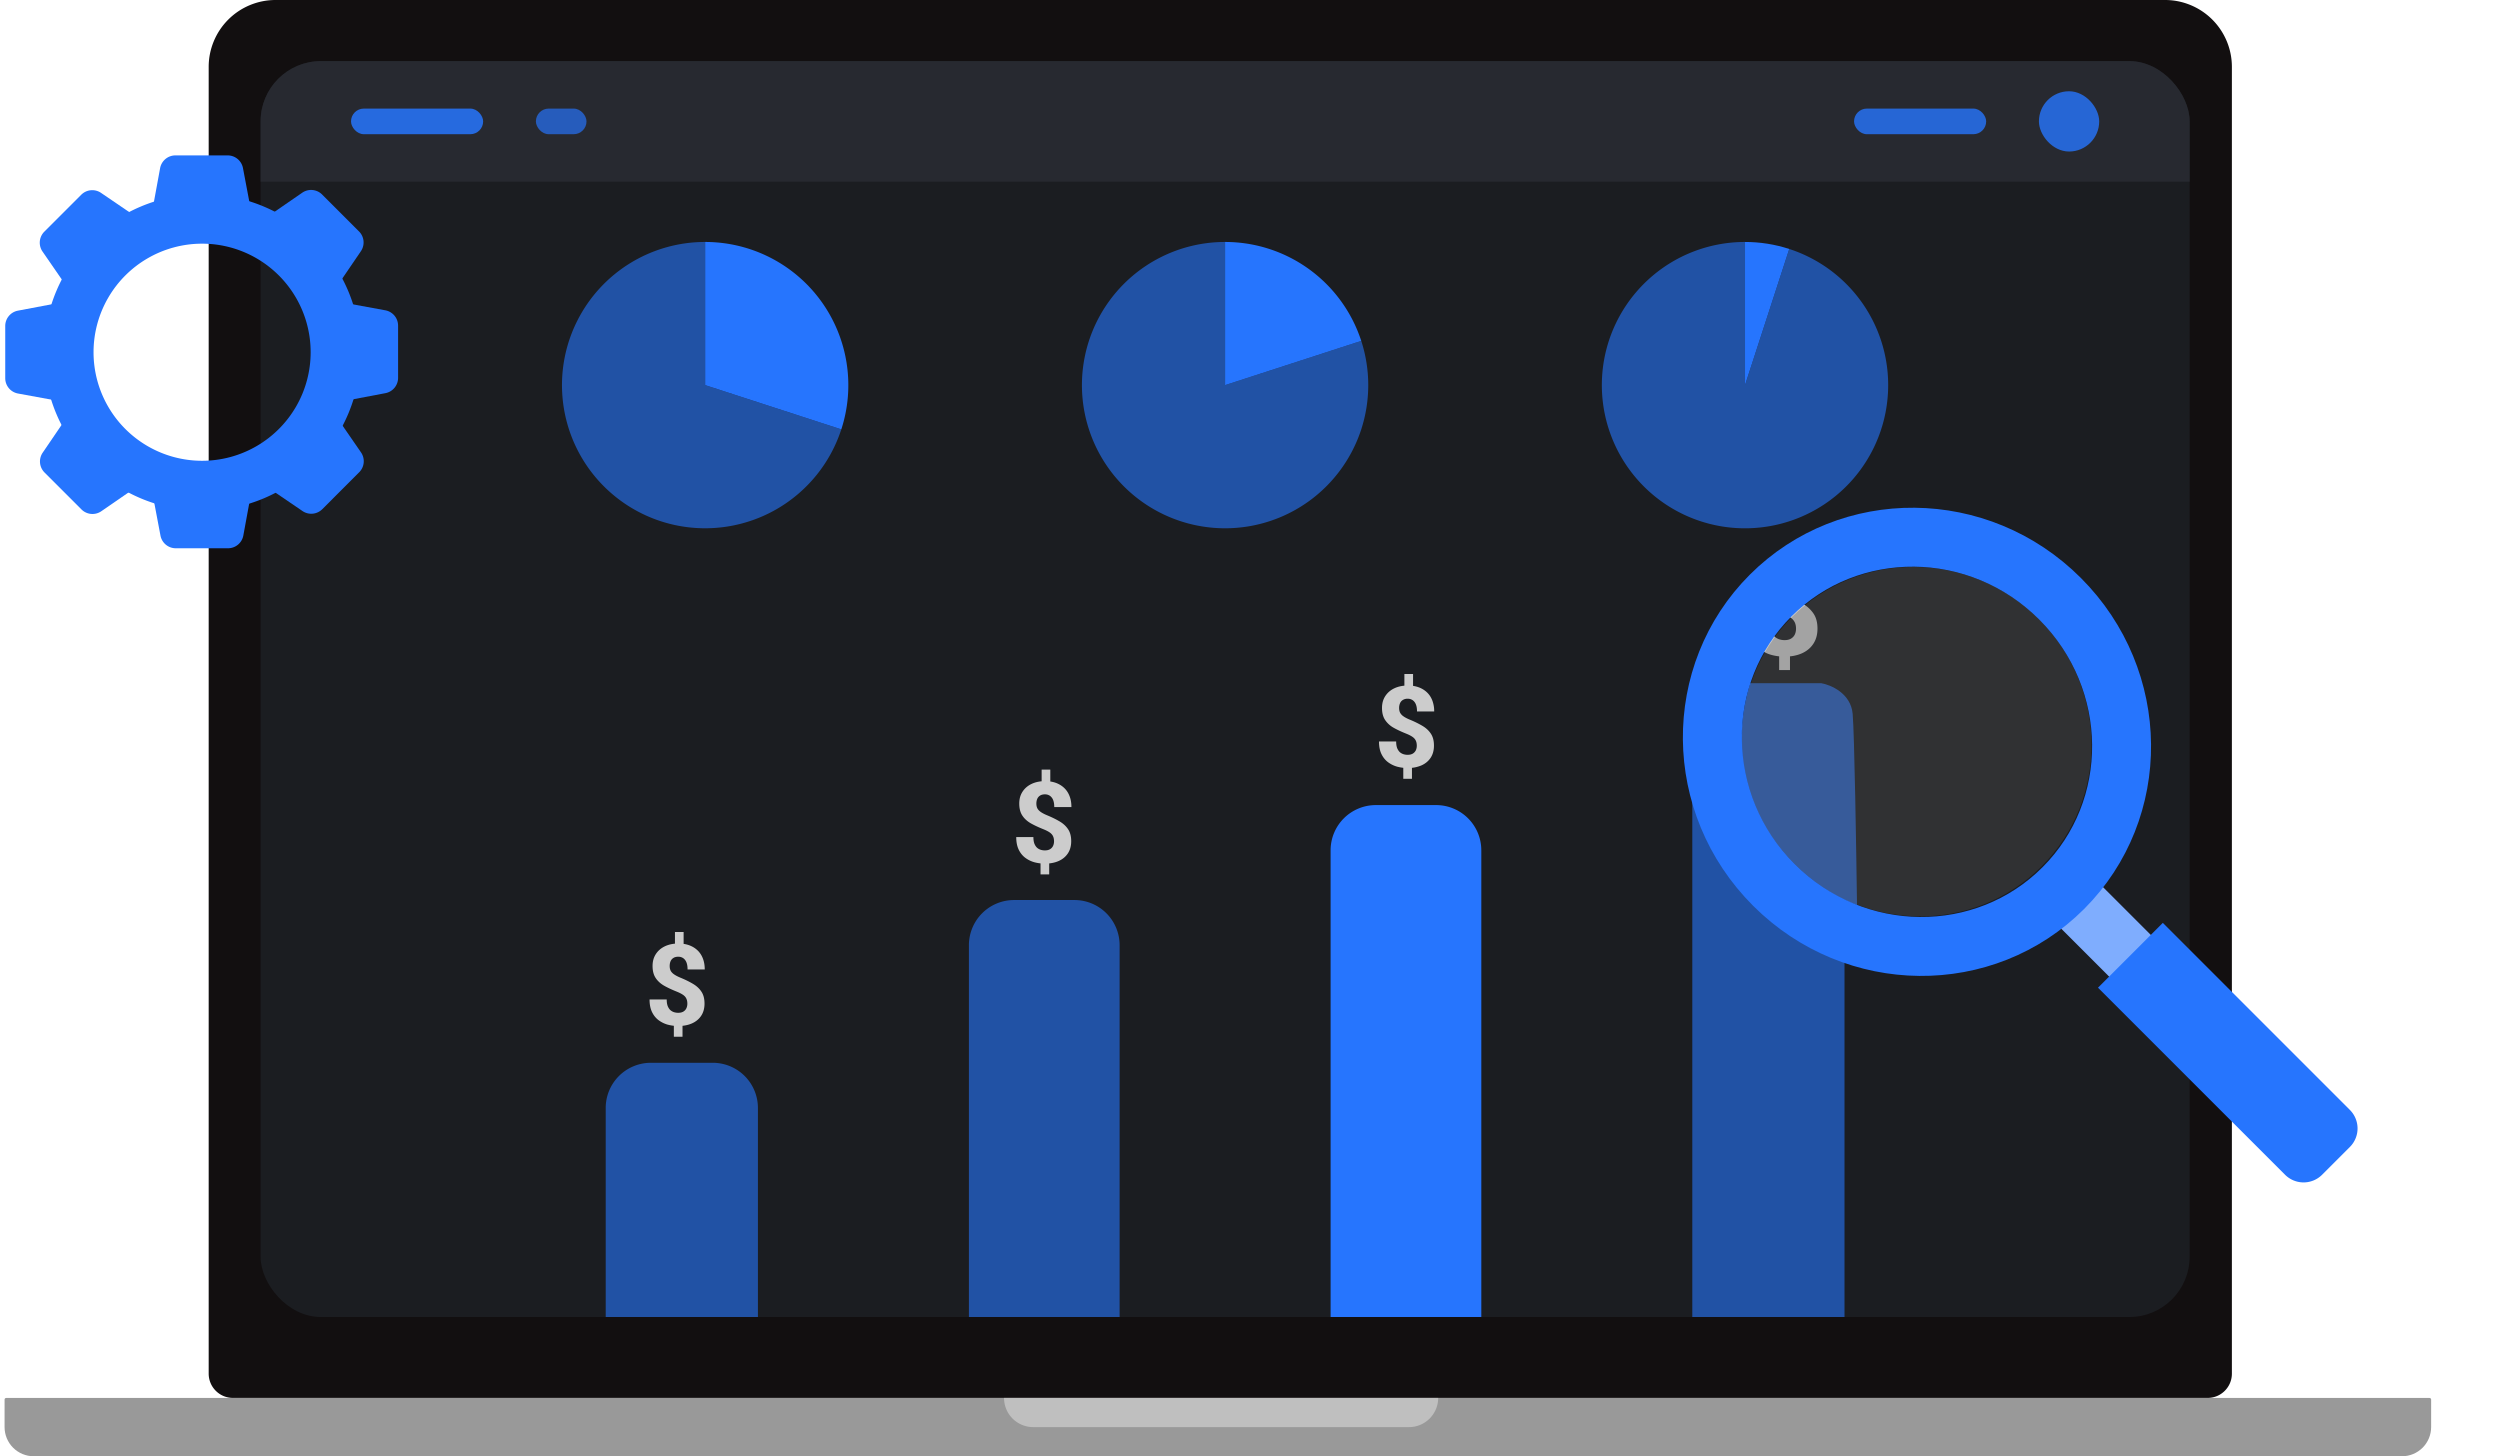
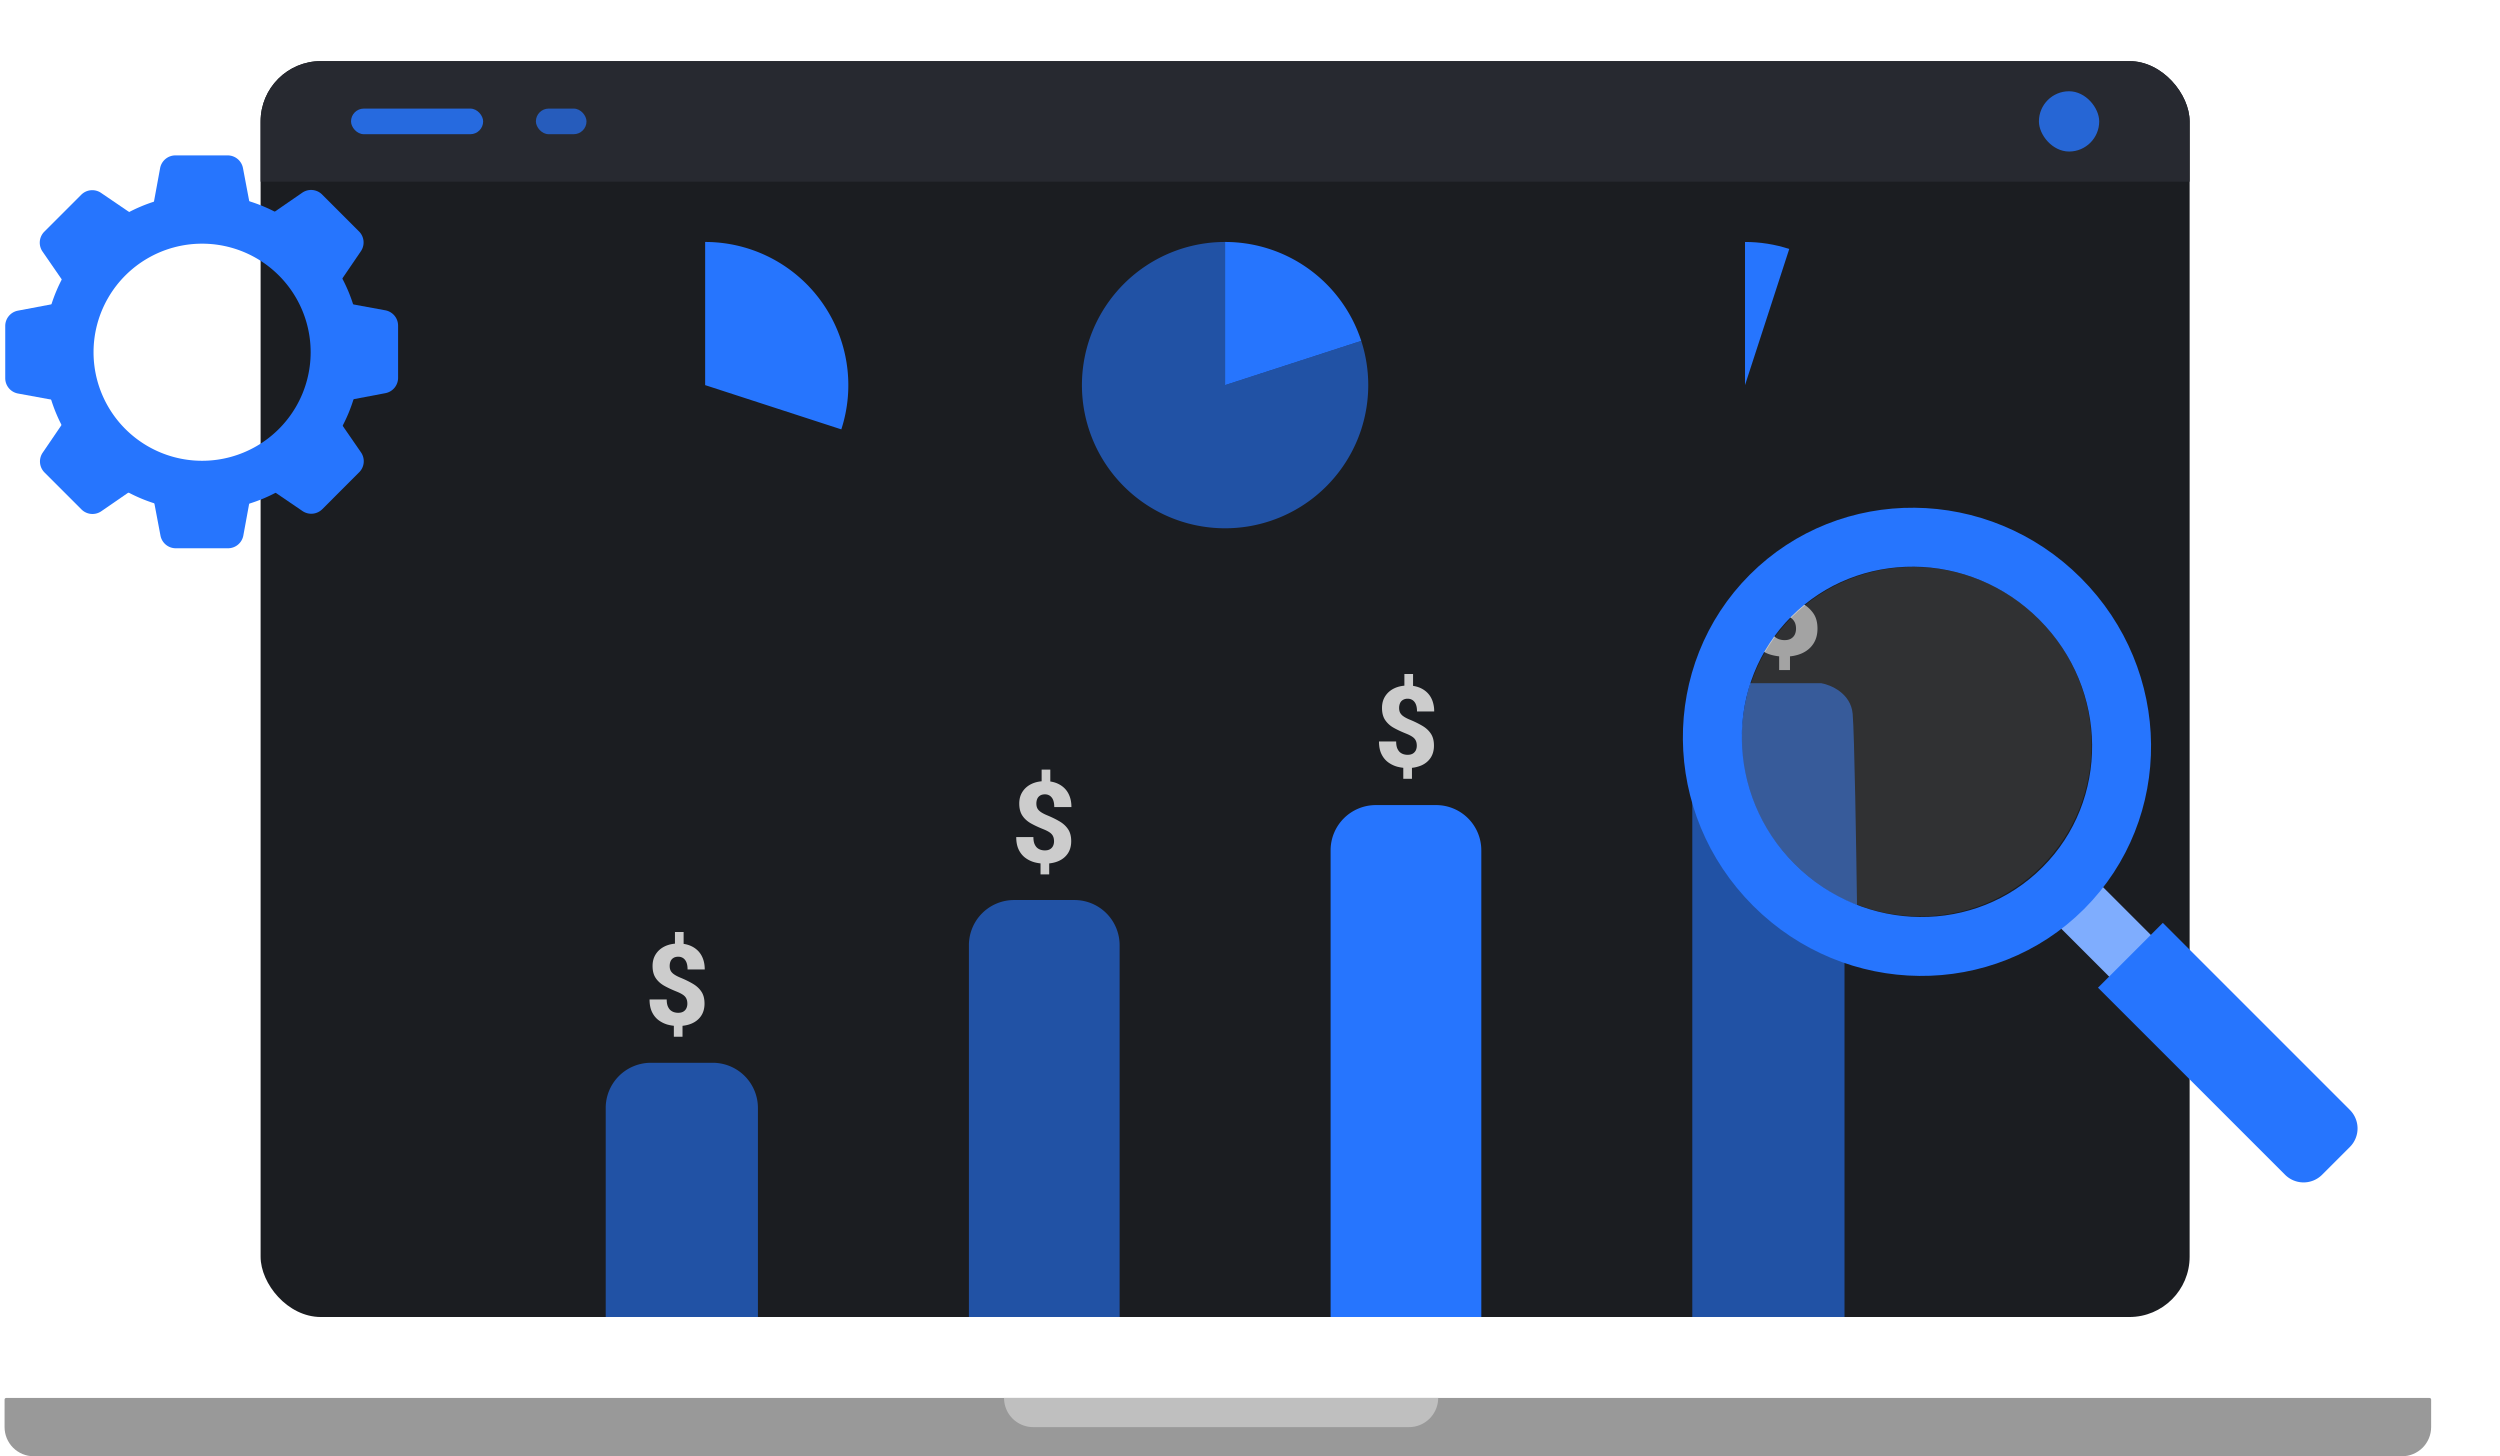
<svg xmlns="http://www.w3.org/2000/svg" fill="none" viewBox="0 0 1909 1112">
-   <path fill="#120f10" d="M1653.2 0a51.07 51.07 0 0 1 51.07 51.07v997.85c0 10.24-8.3 18.55-18.55 18.55H177.9a18.56 18.56 0 0 1-18.55-18.55V51.07A51.07 51.07 0 0 1 210.42 0z" />
  <g clip-path="url(#a)">
    <rect width="1473" height="959" x="199" y="46.67" fill="#1b1d21" rx="46.03" />
-     <path fill="#2675fe" d="M538.45 184.76a109.3 109.3 0 0 0-97.4 59.7A109.3 109.3 0 0 0 450 358.33a109.33 109.33 0 0 0 192.42-30.47l-103.98-33.79z" opacity=".6" />
    <path fill="#2675fe" d="M538.45 184.76a109.3 109.3 0 0 1 107.98 92.22 109 109 0 0 1-4 50.89l-103.98-33.79z" />
    <path fill="#2675fe" d="M935.47 184.76a109.32 109.32 0 1 0 64.26 197.77 109.4 109.4 0 0 0 39.72-54.66 109.4 109.4 0 0 0 0-67.57l-103.98 33.78z" opacity=".6" />
    <path fill="#2675fe" d="M935.47 184.76c23.09 0 45.58 7.3 64.26 20.88a109.4 109.4 0 0 1 39.72 54.66l-103.98 33.78z" />
-     <path fill="#2675fe" d="M1332.49 184.76a109.33 109.33 0 0 0-108.99 100.75 109.4 109.4 0 0 0 23.14 76.26 109.3 109.3 0 0 0 146.59 23.21 109.3 109.3 0 0 0 45.56-65.37 109.3 109.3 0 0 0-10.91-78.94 109.4 109.4 0 0 0-61.61-50.56l-33.78 103.97z" opacity=".6" />
    <path fill="#2675fe" d="M1332.49 184.76c11.47 0 22.87 1.8 33.78 5.35l-33.78 103.97z" />
    <path fill="#272930" d="M199 46.67h1473v92.06H199z" />
    <g fill="#2675fe" opacity=".85">
      <rect width="100.89" height="19.56" x="268.04" y="82.92" rx="9.78" />
      <rect width="38.64" height="19.56" x="409.21" y="82.92" opacity=".8" rx="9.78" />
    </g>
    <g fill="#2675fe" opacity=".8">
-       <rect width="100.89" height="19.56" x="1415.75" y="82.92" rx="9.78" />
      <rect width="46.03" height="46.03" x="1556.92" y="69.68" rx="23.02" />
    </g>
    <path fill="#2675fe" d="M462.52 846.07a34.5 34.5 0 0 1 34.53-34.53h47.18a34.5 34.5 0 0 1 34.52 34.53v159.96H462.52zm277.34-124.29a34.5 34.5 0 0 1 34.53-34.52h46.03a34.5 34.5 0 0 1 34.52 34.52v284.25H739.86z" opacity=".6" />
    <path fill="#2675fe" d="M1016.05 649.28a34.53 34.53 0 0 1 34.52-34.52h46.03a34.53 34.53 0 0 1 34.53 34.52v356.75h-115.08z" />
    <path fill="#2675fe" d="M1292.24 595.2a34.5 34.5 0 0 1 34.52-34.53h47.18a34.53 34.53 0 0 1 34.53 34.53v410.83h-116.23z" opacity=".6" />
  </g>
  <path fill="#ccc" d="M522.01 711.67v12.32h-6.62v-12.32zm-.84 68.68v11.32h-6.62v-11.32zm3.69-13.92q0-2.35-.8-3.95-.75-1.6-2.5-2.82-1.77-1.22-4.66-2.4-5.53-2.19-9.72-4.54-4.19-2.4-6.54-5.97t-2.34-9.17q0-5.22 2.51-9.05 2.52-3.87 6.96-5.97 4.48-2.1 10.35-2.1 4.48 0 8.17 1.34 3.68 1.35 6.32 3.87 2.68 2.53 4.1 6.23 1.43 3.66 1.43 8.37h-13.11q0-2.48-.5-4.3-.5-1.84-1.47-3.02-.96-1.22-2.26-1.8-1.26-.6-2.85-.6-2.3 0-3.77.97a5.4 5.4 0 0 0-2.14 2.52q-.67 1.6-.67 3.58 0 2.02.71 3.53.76 1.52 2.52 2.78t4.81 2.56q5.45 2.23 9.64 4.71 4.19 2.44 6.54 6.02 2.38 3.53 2.38 9.13 0 5.46-2.55 9.3-2.52 3.82-7.08 5.84-4.53 1.98-10.48 1.98-3.98 0-7.87-1.01a21 21 0 0 1-7.04-3.41q-3.18-2.36-5.07-6.27-1.88-3.91-1.88-9.59h13.1q0 2.94.72 4.92.75 1.94 1.97 3.12a8 8 0 0 0 2.8 1.64q1.6.5 3.27.5 2.4 0 3.94-.92t2.3-2.49q.76-1.6.76-3.53m277.15-178.76v12.32h-6.62v-12.32zm-.84 68.68v11.32h-6.62v-11.32zm3.69-13.92q0-2.35-.8-3.95-.75-1.6-2.5-2.82-1.77-1.22-4.66-2.4-5.53-2.19-9.72-4.54-4.19-2.4-6.53-5.97t-2.35-9.17q0-5.22 2.51-9.05 2.52-3.87 6.96-5.97 4.48-2.1 10.35-2.1 4.48 0 8.17 1.34 3.68 1.35 6.32 3.87 2.68 2.53 4.1 6.23 1.43 3.66 1.43 8.37h-13.11q0-2.48-.5-4.3-.5-1.84-1.47-3.02-.96-1.22-2.26-1.8-1.26-.6-2.85-.6-2.3 0-3.77.97a5.4 5.4 0 0 0-2.14 2.52q-.67 1.6-.67 3.58 0 2.02.71 3.53.76 1.52 2.52 2.78t4.81 2.56q5.45 2.23 9.64 4.71 4.19 2.44 6.54 6.02 2.38 3.53 2.38 9.13 0 5.46-2.55 9.3-2.52 3.82-7.08 5.84-4.53 1.98-10.48 1.98-3.98 0-7.87-1.01a21 21 0 0 1-7.04-3.41q-3.18-2.36-5.07-6.27-1.88-3.91-1.88-9.59h13.1q0 2.94.72 4.92.75 1.94 1.97 3.12a8 8 0 0 0 2.8 1.64q1.6.5 3.27.5 2.4 0 3.94-.92t2.3-2.49q.76-1.6.76-3.53m274.15-127.76v12.32h-6.62v-12.32zm-.84 68.68v11.32h-6.62v-11.32zm3.69-13.92q0-2.36-.8-3.95-.75-1.6-2.51-2.82t-4.65-2.4q-5.53-2.19-9.72-4.54a19 19 0 0 1-6.53-5.97q-2.35-3.58-2.35-9.17 0-5.22 2.51-9.05 2.52-3.87 6.96-5.97 4.49-2.1 10.35-2.1 4.48 0 8.16 1.34 3.69 1.35 6.33 3.87 2.69 2.53 4.11 6.23a23 23 0 0 1 1.42 8.37h-13.11q0-2.49-.5-4.3-.51-1.84-1.47-3.02a6 6 0 0 0-2.26-1.8q-1.26-.6-2.85-.6a6.7 6.7 0 0 0-3.77.97 5.4 5.4 0 0 0-2.14 2.52 9 9 0 0 0-.67 3.58q0 2.01.71 3.53a8 8 0 0 0 2.52 2.78q1.76 1.27 4.81 2.56a74 74 0 0 1 9.64 4.71q4.19 2.44 6.54 6.02 2.38 3.53 2.38 9.13 0 5.46-2.55 9.3-2.52 3.82-7.08 5.84a26 26 0 0 1-10.48 1.98q-3.97 0-7.87-1.01a21 21 0 0 1-7.04-3.41q-3.18-2.36-5.07-6.27t-1.88-9.59h13.11q0 2.94.71 4.92a9 9 0 0 0 1.97 3.12 8 8 0 0 0 2.81 1.64q1.6.5 3.26.5 2.4 0 3.94-.92a6 6 0 0 0 2.31-2.49q.75-1.6.75-3.53" />
  <g clip-path="url(#b)">
    <path fill="#999" d="M3.5 1068.71c0-.69.55-1.24 1.23-1.24h1850.45c.68 0 1.24.55 1.24 1.24v21.03a22.27 22.27 0 0 1-22.27 22.26H25.76a22.26 22.26 0 0 1-22.27-22.26z" />
    <path fill="#bfbfbf" d="M766.68 1067.47h331.5c0 12.3-9.97 22.27-22.27 22.27H788.94a22.27 22.27 0 0 1-22.26-22.27" />
  </g>
  <path fill="#7fadfe" d="m1641.63 776.83 31.82-31.82-96.87-96.88-31.82 31.82z" />
  <g filter="url(#c)">
    <path fill="#275ebf" d="M1390.66 521.67h-54.15c-30 99 47.5 158 81.5 169.5-.56-42.49-1.97-130.37-3.31-146.02s-16.58-22.18-24.04-23.48" />
  </g>
  <g filter="url(#d)">
    <path fill="#ccc" d="m1369.19 416.17-1.31 10.9h-8.27l1.88-6.4zm-2.36 81.35v14.15h-8.27v-14.15zm4.61-17.4q0-2.94-.99-4.94a9 9 0 0 0-3.14-3.53q-2.2-1.52-5.82-3-6.91-2.73-12.15-5.67-5.23-3-8.17-7.47t-2.93-11.46c0-4.34 2.16-5.59 4.25-8.78 2.1-3.22 4.8-6.45 8.5-8.2 3.74-1.75 7.13-4.42 12.02-4.42q5.6 0 10.21 1.69a22 22 0 0 1 7.91 4.83q3.36 3.16 5.13 7.79a29 29 0 0 1 1.78 10.46h-16.39q0-3.1-.63-5.36-.63-2.32-1.83-3.79a7.5 7.5 0 0 0-2.83-2.26 8 8 0 0 0-3.56-.74q-2.88 0-4.71 1.21a6.7 6.7 0 0 0-2.67 3.16q-.84 2-.84 4.47 0 2.52.89 4.41a10 10 0 0 0 3.14 3.47 33 33 0 0 0 6.02 3.2 92 92 0 0 1 12.05 5.9 24 24 0 0 1 8.17 7.52q2.98 4.41 2.98 11.4 0 6.84-3.19 11.62-3.15 4.79-8.85 7.31-5.66 2.47-13.09 2.47-4.98 0-9.85-1.26a26 26 0 0 1-8.8-4.26q-3.97-2.94-6.33-7.83t-2.36-11.99h16.39q0 3.68.89 6.15.95 2.42 2.46 3.9a10 10 0 0 0 3.51 2.04q2 .64 4.09.64 2.99 0 4.92-1.16 1.94-1.16 2.88-3.1.94-2 .94-4.42" />
  </g>
  <path stroke="#2675fe" stroke-width="45" d="M1352.07 454.74c60.05-60.04 158.98-59.52 220.97 2.48s62.52 160.92 2.48 220.97c-60.05 60.04-158.97 59.52-220.97-2.48s-62.52-160.93-2.48-220.97Z" />
  <path fill="#2675fe" d="M1744.87 897.04a20 20 0 0 0 28.28 0l21.22-21.22a20 20 0 0 0 0-28.28L1651.53 704.7l-49.5 49.5z" />
  <path fill="#575757" d="M1558.92 661.58c51.59-51.58 50.76-136.05-1.85-188.66s-137.07-53.43-188.66-1.84-50.76 136.05 1.85 188.66 137.07 53.43 188.66 1.84" opacity=".35" />
  <g fill="#2675fe" clip-path="url(#e)" filter="url(#f)">
    <path d="M173.85 114.66h-39.9a11.9 11.9 0 0 0-11.69 9.74l-8.11 44.15h79.75l-8.37-44.22a11.9 11.9 0 0 0-11.68-9.67m-39.63 300h39.89a11.9 11.9 0 0 0 11.7-9.74l8.1-44.15h-79.75l8.38 44.22a11.9 11.9 0 0 0 11.68 9.67M4 244.9v39.9a11.9 11.9 0 0 0 9.74 11.69l44.16 8.11v-79.75l-44.22 8.37A11.9 11.9 0 0 0 4 244.9m299.98 39.64v-39.89a11.9 11.9 0 0 0-9.74-11.7l-44.16-8.1v79.75l44.22-8.38a11.9 11.9 0 0 0 9.68-11.68" />
    <path d="m274.16 172.74-28.2-28.21a11.9 11.9 0 0 0-15.16-1.38l-36.97 25.48 56.4 56.4 25.35-37.2a11.9 11.9 0 0 0-1.42-15.1m-28.07 212.1 28.2-28.22a11.9 11.9 0 0 0 1.39-15.15l-25.49-36.96-56.4 56.4 37.2 25.34a11.9 11.9 0 0 0 15.1-1.42M62.05 144.7l-28.2 28.2a11.9 11.9 0 0 0-1.39 15.16l25.49 36.96 56.4-56.4-37.2-25.34a11.9 11.9 0 0 0-15.1 1.42M34 356.79l28.2 28.2a11.9 11.9 0 0 0 15.16 1.39l36.96-25.49-56.4-56.4-25.34 37.2a11.9 11.9 0 0 0 1.42 15.1" />
    <path d="M154.47 144.26c66.76 0 120.87 54.11 120.87 120.87S221.23 386 154.47 386C87.72 386 33.6 331.9 33.6 265.13s54.12-120.87 120.87-120.87m-.15 37.81a82.89 82.89 0 1 0 0 165.78 82.89 82.89 0 0 0 0-165.78" />
  </g>
  <defs>
    <clipPath id="a">
      <rect width="1473" height="959" x="199" y="46.67" fill="#fff" rx="46.03" />
    </clipPath>
    <clipPath id="b">
      <path fill="#fff" d="M3.5 1068.71c0-.69.55-1.24 1.23-1.24h1850.45c.68 0 1.24.55 1.24 1.24v21.03a22.27 22.27 0 0 1-22.27 22.26H25.76a22.26 22.26 0 0 1-22.27-22.26z" />
    </clipPath>
    <clipPath id="e">
      <path fill="#fff" d="M4 114.67h300v300H4z" />
    </clipPath>
    <filter id="c" width="94.27" height="175.5" x="1326.74" y="518.67" color-interpolation-filters="sRGB" filterUnits="userSpaceOnUse">
      <feFlood flood-opacity="0" result="BackgroundImageFix" />
      <feBlend in="SourceGraphic" in2="BackgroundImageFix" result="shape" />
      <feGaussianBlur result="effect1_foregroundBlur_2288_2749" stdDeviation="1.5" />
    </filter>
    <filter id="d" width="55.18" height="98" x="1334.11" y="414.92" color-interpolation-filters="sRGB" filterUnits="userSpaceOnUse">
      <feFlood flood-opacity="0" result="BackgroundImageFix" />
      <feBlend in="SourceGraphic" in2="BackgroundImageFix" result="shape" />
      <feGaussianBlur result="effect1_foregroundBlur_2288_2749" stdDeviation=".63" />
    </filter>
    <filter id="f" width="308" height="308" x="-.01" y="114.67" color-interpolation-filters="sRGB" filterUnits="userSpaceOnUse">
      <feFlood flood-opacity="0" result="BackgroundImageFix" />
      <feColorMatrix in="SourceAlpha" result="hardAlpha" values="0 0 0 0 0 0 0 0 0 0 0 0 0 0 0 0 0 0 127 0" />
      <feOffset dy="4" />
      <feGaussianBlur stdDeviation="2" />
      <feComposite in2="hardAlpha" operator="out" />
      <feColorMatrix values="0 0 0 0 0 0 0 0 0 0 0 0 0 0 0 0 0 0 0.25 0" />
      <feBlend in2="BackgroundImageFix" result="effect1_dropShadow_2288_2749" />
      <feBlend in="SourceGraphic" in2="effect1_dropShadow_2288_2749" result="shape" />
    </filter>
  </defs>
</svg>